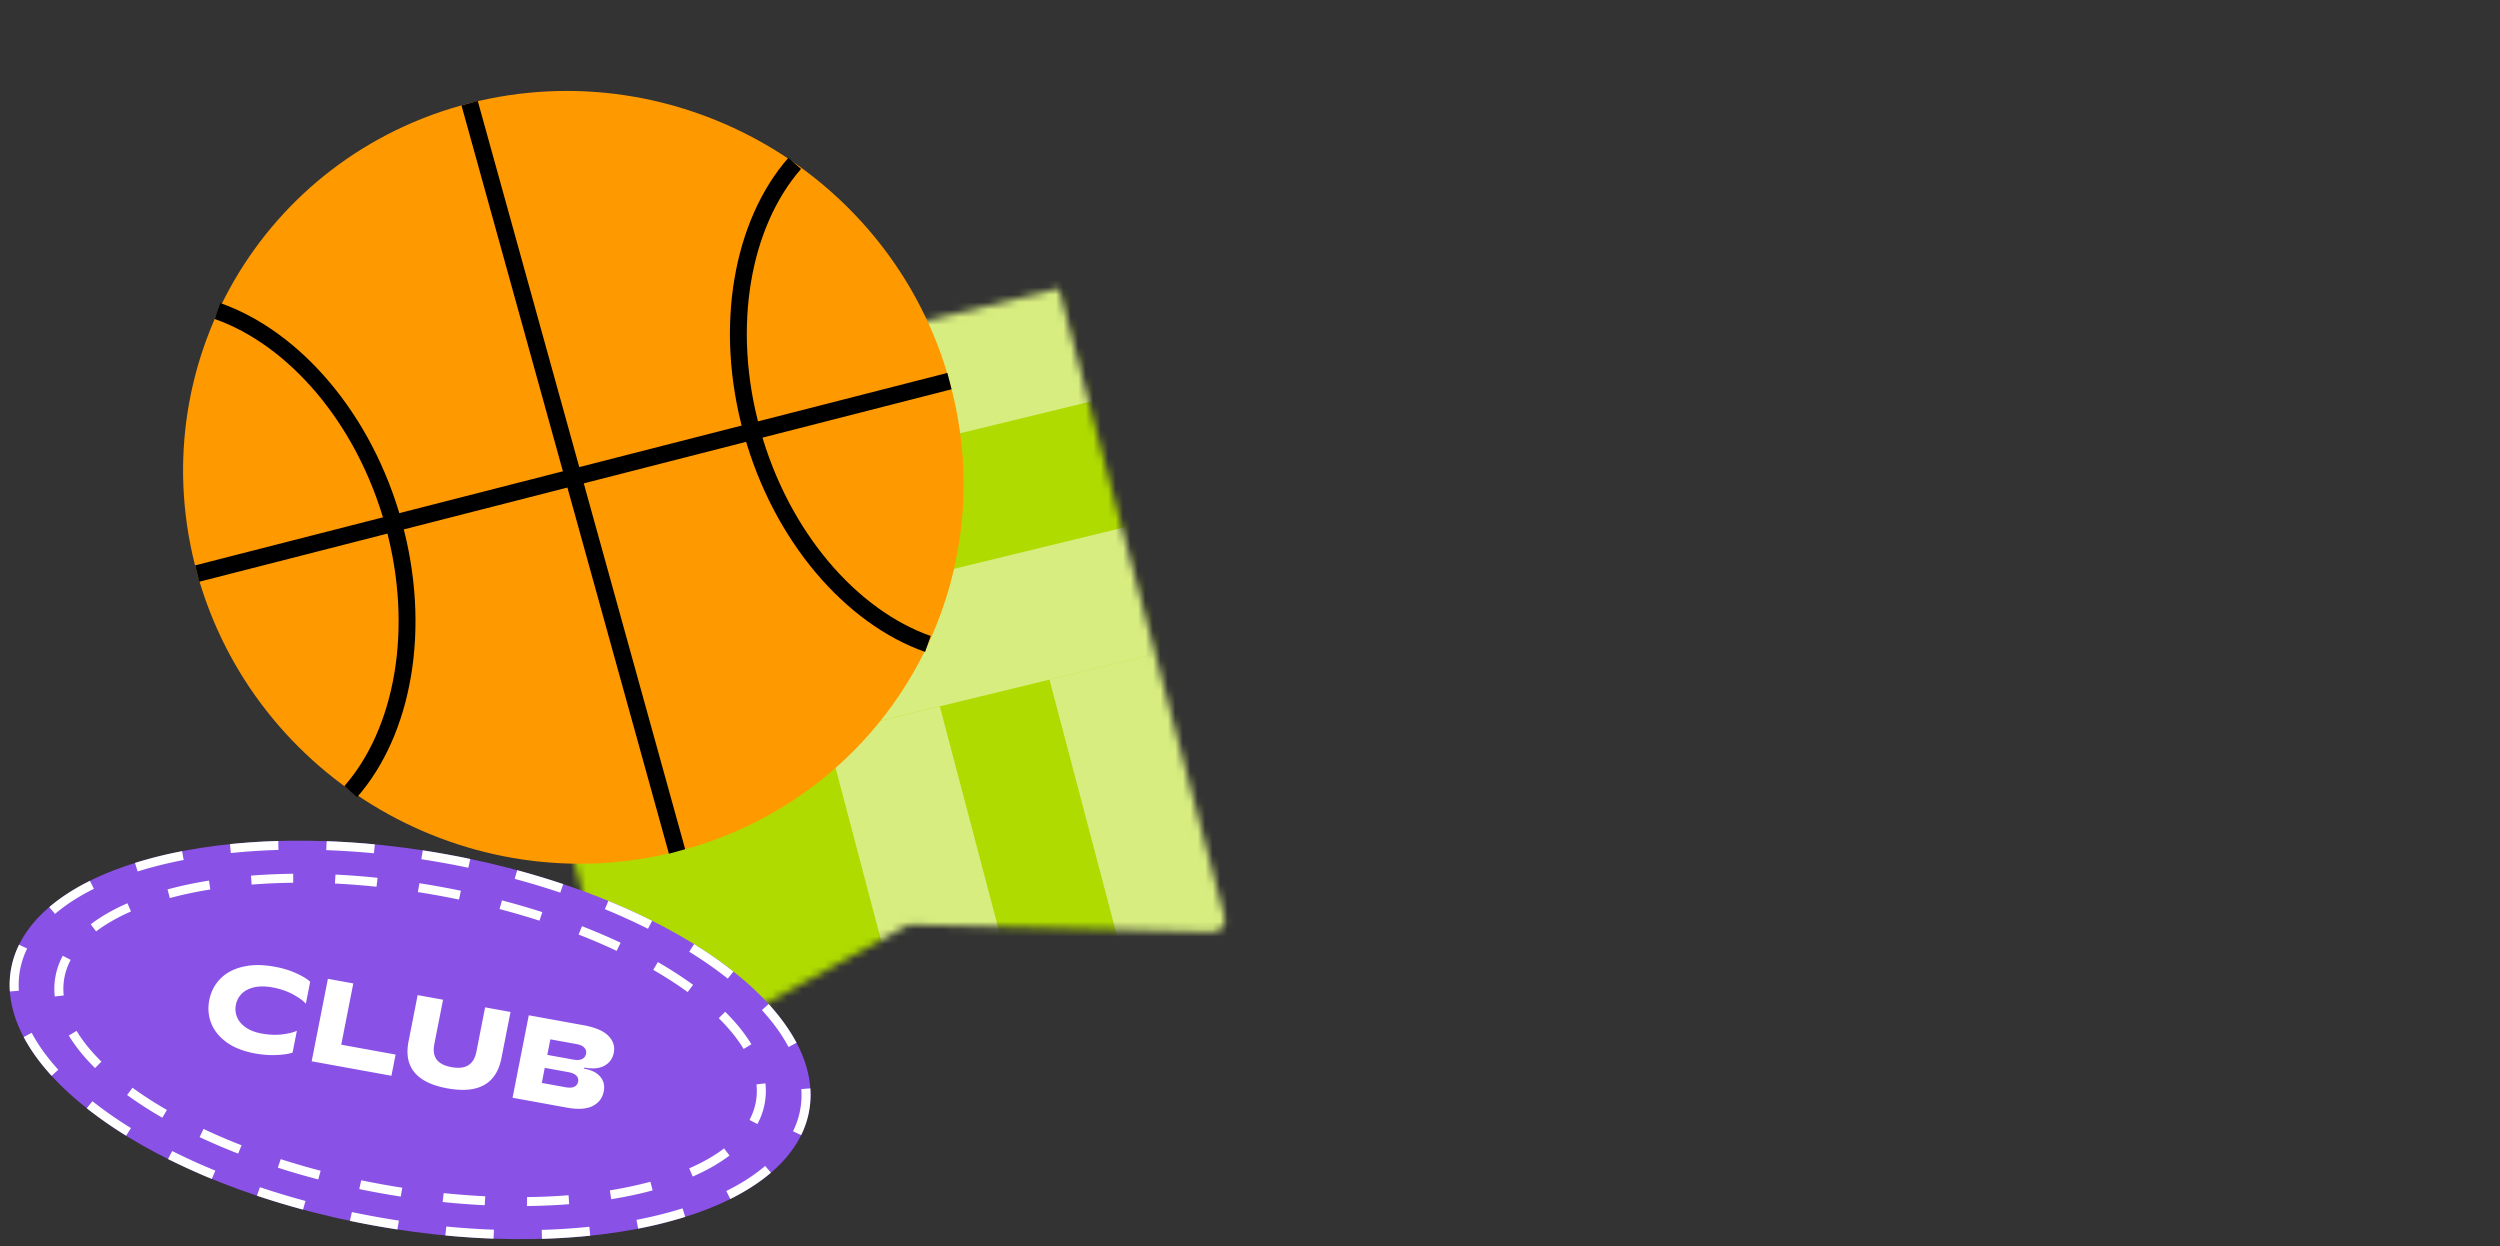
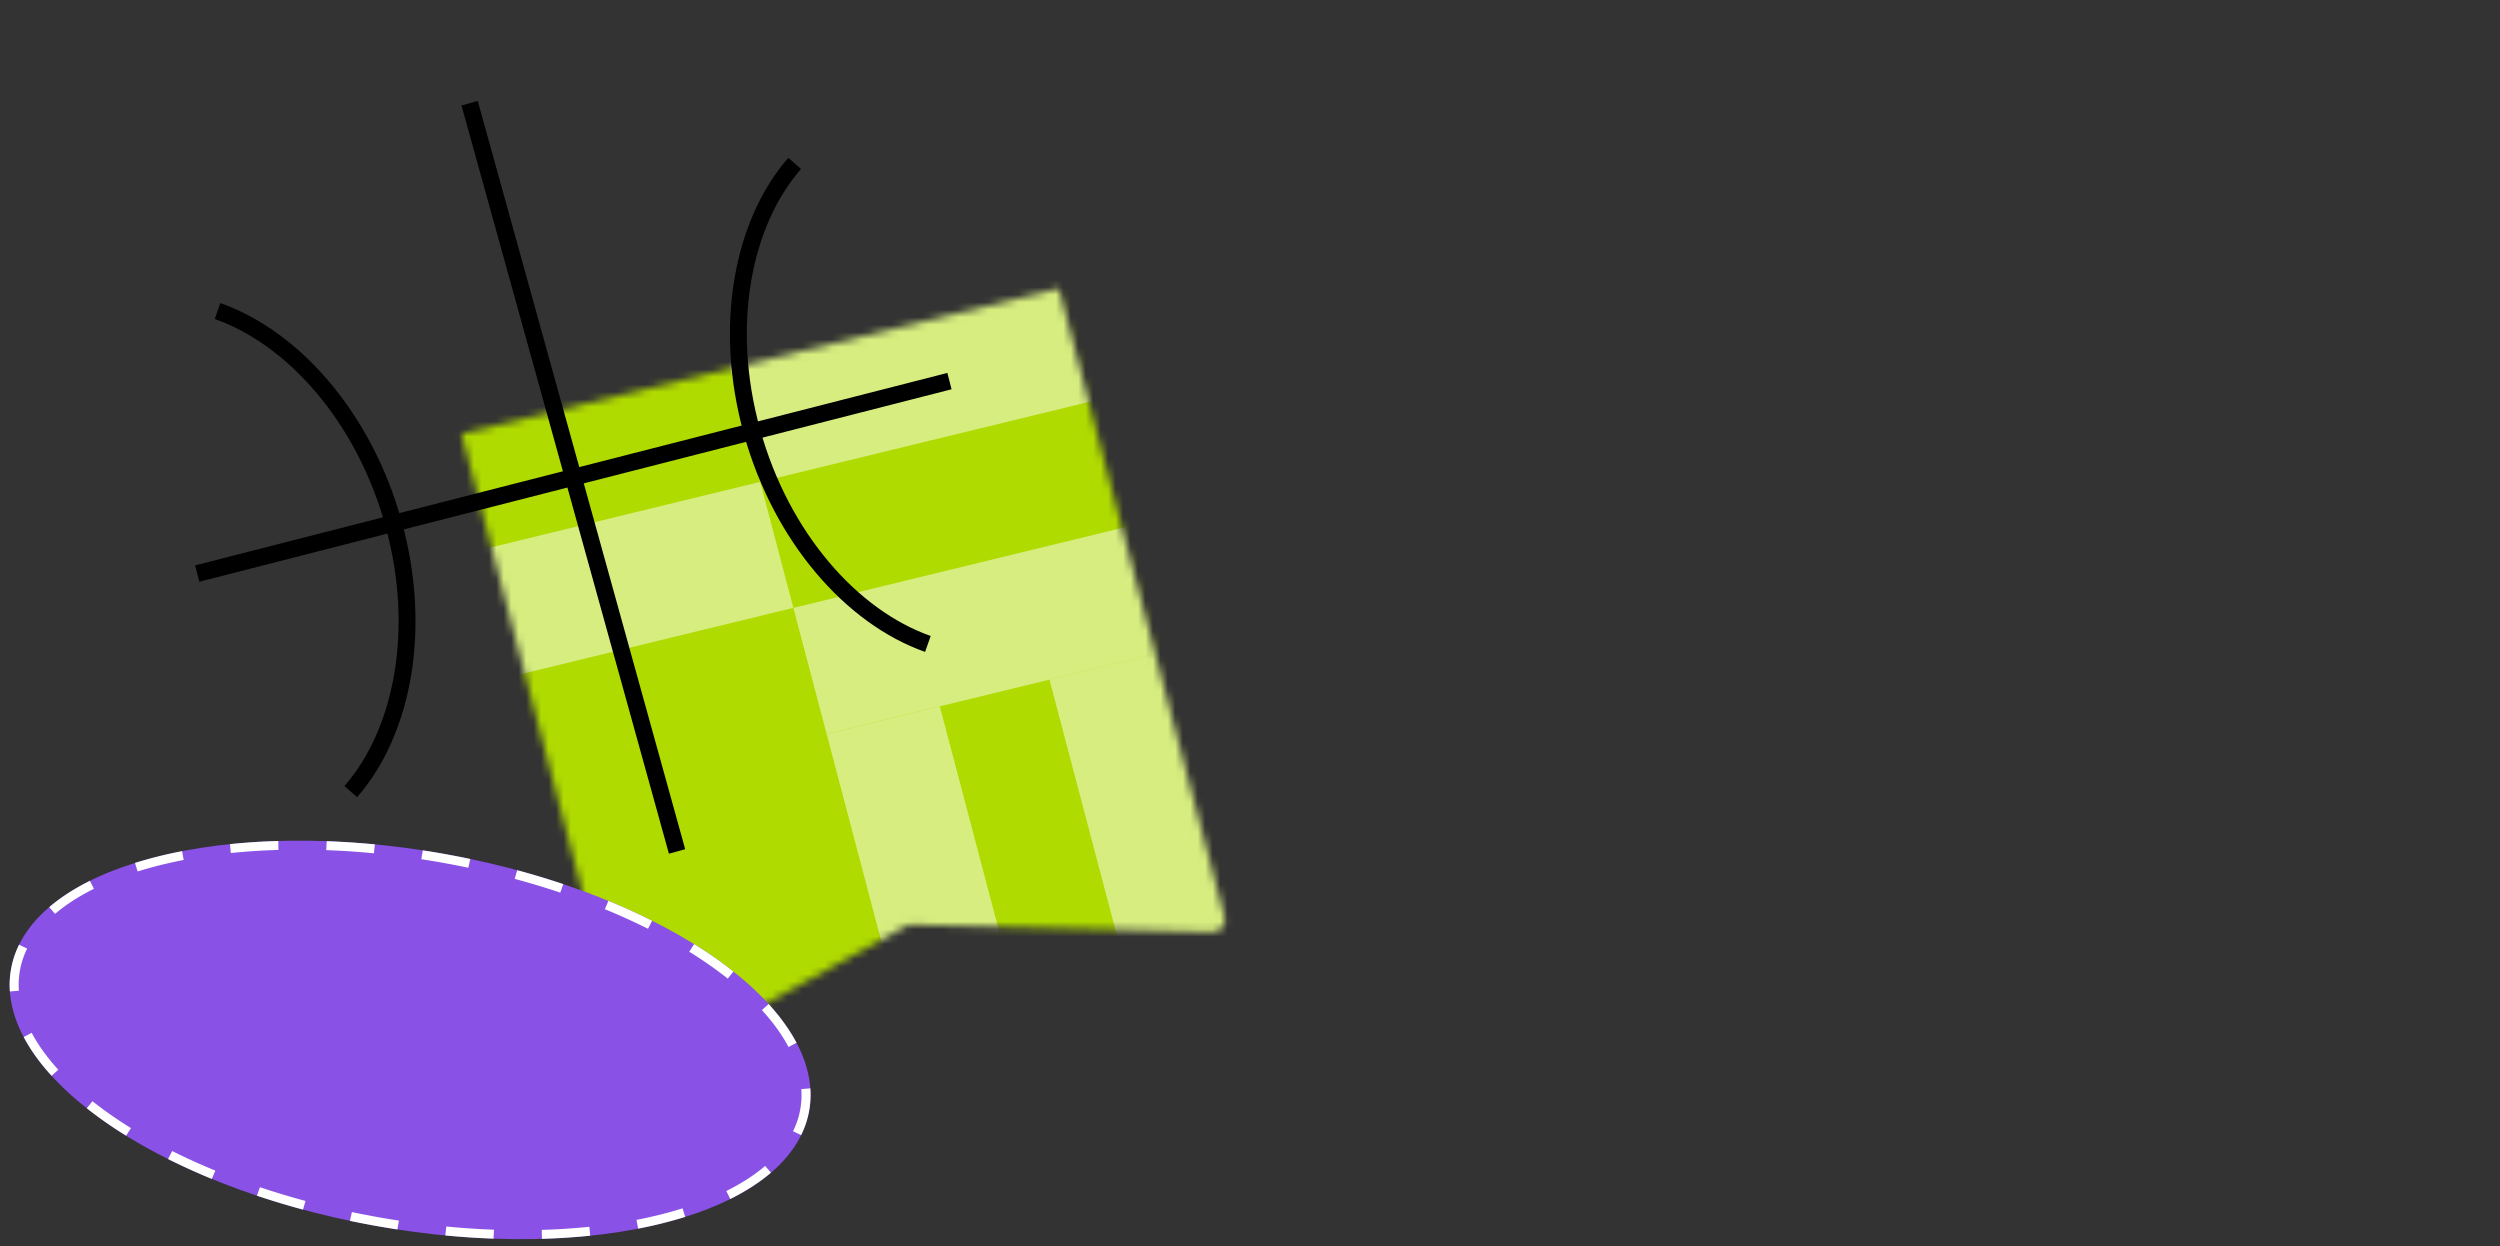
<svg xmlns="http://www.w3.org/2000/svg" width="335" height="167" fill="none">
  <rect width="100%" height="100%" fill="#333333" stroke="none" />
  <mask id="a" width="104" height="106" x="61" y="38" maskUnits="userSpaceOnUse" style="mask-type:alpha">
    <path fill="#D9C2EC" d="m61.832 58.122 80.06-19.482 13.982 53.03 8.204 31.114a1.682 1.682 0 0 1-1.682 2.114l-40.154-.982a1.725 1.725 0 0 0-.872.212l-34.826 19.228c-.985.543-2.238.003-2.526-1.091l-8.204-31.113-13.982-53.03Z" />
  </mask>
  <g mask="url(#a)">
    <path fill="#AFDB00" d="m45.7 37.321 103.354-25.15 34.137 129.469-103.355 25.15L45.699 37.321Z" />
    <path fill="#D7ED7F" d="m97.41 47.695 44.531-10.836 4.451 16.883-44.531 10.836-4.45-16.883Z" />
    <path fill="#D7ED7F" d="m57.332 75.406 44.531-10.836 4.451 16.882-44.53 10.837-4.452-16.883ZM17.254 103.128l44.53-10.836 4.452 16.882-44.53 10.836-4.452-16.882ZM106.312 81.458l44.531-10.836 4.452 16.882-44.531 10.836-4.452-16.882Z" />
    <path fill="#D7ED7F" d="m110.766 98.339 15.169-3.692 7.961 30.194-15.169 3.691-7.961-30.193ZM140.625 91.056l15.011-3.653 11.817 44.816-15.011 3.653-11.817-44.816ZM122.707 143.112l14.803-3.602 5.906 22.402-14.802 3.602-5.907-22.402ZM152.309 135.909l14.802-3.602 5.907 22.402-14.803 3.602-5.906-22.402Z" />
  </g>
-   <path fill="#F90" d="M90.725 114.095c27.833-7.12 44.178-35.342 36.504-63.027-7.675-27.685-36.466-44.36-64.298-37.24-27.833 7.12-44.179 35.343-36.504 63.028 7.674 27.685 36.466 44.36 64.298 37.239Z" />
  <path stroke="#000" stroke-miterlimit="10" stroke-width="2.262" d="m62.93 13.828 27.795 100.267M29.15 41.68c10.208 3.592 19.65 14.288 23.575 28.448C56.65 84.288 53.996 98.08 47 106.073M106.487 21.894c-6.995 7.994-9.65 21.785-5.724 35.945 3.925 14.16 13.367 24.856 23.575 28.449M26.427 76.856l100.802-25.788" />
  <path fill="#8A51E6" d="M108.389 149.049c-2.702 13.733-28.815 20.524-58.327 15.167-29.511-5.358-51.245-20.834-48.543-34.568 2.701-13.734 28.815-20.525 58.326-15.167 29.512 5.357 51.245 20.834 48.544 34.568Z" />
  <path fill="#fff" d="M47.154 162.417c1.036.218 2.084.423 3.141.615l-.233 1.183-1.377-.258c-.602-.117-1.2-.24-1.796-.365l.265-1.175Zm6.099 2.331a120.419 120.419 0 0 1-3.19-.533l.232-1.183c1.058.192 2.11.368 3.158.528l-.2 1.188Zm-18.422-5.663c1.973.662 4.011 1.278 6.105 1.843l-.331 1.16a106.935 106.935 0 0 1-6.174-1.863l.4-1.14Zm31.33 6.294-.03.601a107.587 107.587 0 0 1-6.456-.43l.133-1.196c2.164.208 4.295.349 6.383.424l-.03.601Zm-43.087-11.14a84.926 84.926 0 0 0 5.784 2.624l-.475 1.113a86.195 86.195 0 0 1-5.864-2.663l.555-1.074Zm55.905 10.148.108 1.195a87.813 87.813 0 0 1-6.471.424v-.061l-.018-1.141a86.384 86.384 0 0 0 6.381-.417Zm-66.592-16.824a54.822 54.822 0 0 0 5.16 3.6l-.325.511v.001l-.324.51a56.05 56.05 0 0 1-5.272-3.679l.76-.943Zm79.427 15.5a57.987 57.987 0 0 1-6.305 1.577l-.108-.588-.108-.591c2.187-.423 4.25-.94 6.172-1.543l.35 1.145ZM4.245 138.392c.874 1.651 2.069 3.311 3.567 4.952l-.451.407v.001l-.448.405c-1.553-1.701-2.81-3.44-3.739-5.194l.291-.154.78-.417Zm98.852 18.503.21.245c-1.53 1.307-3.36 2.487-5.452 3.527l-.263-.534-.265-.539c2.018-1.003 3.762-2.129 5.202-3.359l.568.66ZM1.519 129.648a12.299 12.299 0 0 1 1.037-3.058l.542.258.544.258a11.106 11.106 0 0 0-.936 2.757c-.187.954-.244 1.92-.176 2.895l-.605.049.001.001-.604.049a12.194 12.194 0 0 1 .138-2.887l.059-.322Zm106.802 19.721a12.313 12.313 0 0 1-.969 2.736l-.543-.257-.543-.258a11.11 11.11 0 0 0 .936-2.757c.187-.955.244-1.92.176-2.895l1.206-.1a12.173 12.173 0 0 1-.195 3.21l-.068.321Zm-95.74-30.267c-2.019 1.003-3.762 2.129-5.202 3.359l-.78-.906c1.53-1.308 3.361-2.487 5.453-3.527l.529 1.074Zm90.414 15.435c1.553 1.702 2.809 3.442 3.738 5.196l-1.07.57c-.874-1.651-2.069-3.31-3.567-4.951l.899-.815Zm-78.38-19.302c-2.187.424-4.25.94-6.173 1.543l-.35-1.146a57.753 57.753 0 0 1 6.307-1.577l.215 1.18Zm68.394 11.275a56.03 56.03 0 0 1 5.271 3.678l-.759.945a54.822 54.822 0 0 0-5.16-3.599l.648-1.024ZM37.31 113.892a86.943 86.943 0 0 0-6.381.416l-.11-1.194a87.268 87.268 0 0 1 6.472-.424l.02 1.202Zm44.214 6.828a85.687 85.687 0 0 1 5.864 2.663l-.555 1.074a84.95 84.95 0 0 0-5.783-2.625l.474-1.112ZM50.1 114.342a106.881 106.881 0 0 0-6.384-.423l.06-1.203c2.113.076 4.268.218 6.456.428l-.132 1.198Zm19.202 2.264c2.117.572 4.178 1.195 6.174 1.864l-.2.571-.2.57a106.82 106.82 0 0 0-6.105-1.843l.331-1.162Zm-8.08-1.867c.603.116 1.2.239 1.796.364l-.264 1.177a115.43 115.43 0 0 0-6.3-1.144l.2-1.188c1.059.162 2.123.339 3.191.533l1.378.258Z" />
  <path fill="#8A51E6" d="M102.451 147.971c-2.23 11.336-25.303 16.665-51.536 11.903-26.232-4.762-45.69-17.812-43.46-29.148 2.23-11.336 25.303-16.665 51.535-11.903 26.232 4.762 45.69 17.812 43.461 29.148Z" />
-   <path fill="#fff" d="M48.404 158.156c.906.188 1.82.366 2.744.534l-.233 1.184-1.224-.229c-.52-.1-1.036-.206-1.55-.312l.263-1.177Zm5.298 2.186c-.924-.144-1.853-.299-2.787-.468l.233-1.184c.924.167 1.843.322 2.758.465l-.204 1.187Zm-16.086-5.018c1.731.557 3.517 1.078 5.35 1.558l-.162.581.001.001-.162.581a103.493 103.493 0 0 1-5.413-1.576l.386-1.145Zm27.333 6.177c-1.846-.09-3.727-.233-5.638-.43l.036-.3.035-.298.07-.598c1.89.195 3.75.336 5.573.425l-.076 1.201Zm-37.676-10.219a81.515 81.515 0 0 0 5.096 2.183l-.227.56v.001l-.13.32-.097.239a82.557 82.557 0 0 1-5.172-2.214l.53-1.089Zm48.996 10.08a84.772 84.772 0 0 1-5.656.248l.002-.6.001-.602a82.234 82.234 0 0 0 5.575-.246l.078 1.2Zm-58.514-15.605a51.66 51.66 0 0 0 4.614 2.975l-.308.521v.001l-.308.521a53.336 53.336 0 0 1-4.72-3.043l.722-.975Zm69.698 13.758c-1.737.47-3.593.863-5.551 1.179l-.03-.203-.148-.983a53.62 53.62 0 0 0 5.427-1.153l.302 1.16Zm10.3-4.677c-1.387 1.054-3.04 1.998-4.926 2.822l-.236-.55-.236-.551c1.814-.792 3.379-1.688 4.672-2.671l.725.95Zm-87.496-16.702c.83 1.369 1.948 2.752 3.336 4.125l-.43.428v.002l-.43.428c-1.443-1.428-2.623-2.886-3.513-4.353l1.037-.63Zm-2.802-7.41c.182-.926.504-1.81.955-2.653l1.065.552a8.309 8.309 0 0 0-.833 2.316 8.196 8.196 0 0 0-.104 2.449l-1.202.14c-.09-.853-.07-1.7.07-2.538l.049-.266Zm94.94 17.51a9.576 9.576 0 0 1-.901 2.387l-1.063-.552a8.319 8.319 0 0 0 .832-2.316 8.185 8.185 0 0 0 .105-2.448l1.2-.141c.099.943.065 1.88-.117 2.805l-.056.265Zm-84.844-26.098c-1.814.792-3.379 1.688-4.672 2.671l-.726-.951c1.385-1.054 3.038-1.998 4.924-2.821l.474 1.101Zm79.62 13.438c1.443 1.427 2.624 2.885 3.514 4.353l-1.037.632c-.83-1.369-1.947-2.752-3.335-4.125l.858-.86Zm-69.079-16.981.088.594c-1.92.31-3.734.695-5.426 1.152l-.302-1.161a54.587 54.587 0 0 1 5.551-1.179l.09.594Zm60.06 10.325a53.094 53.094 0 0 1 4.72 3.044l-.232.314-.49.661a51.887 51.887 0 0 0-4.615-2.975l.617-1.044Zm-48.863-10.632a82.204 82.204 0 0 0-5.574.247l-.08-1.201a83.447 83.447 0 0 1 5.657-.249l-.003 1.203Zm38.7 5.822c1.801.701 3.528 1.441 5.172 2.215l-.529 1.09a80.92 80.92 0 0 0-5.096-2.184l.453-1.121Zm-27.536-5.288c-1.89-.195-3.75-.337-5.573-.426l.075-1.201c1.846.09 3.728.232 5.639.43l-.141 1.197Zm16.809 1.829c1.854.486 3.66 1.013 5.412 1.576l-.192.572-.193.573a100.955 100.955 0 0 0-5.35-1.557l.239-.857.084-.307Zm-7.047-1.599c.519.1 1.035.204 1.548.311l-.261 1.178a113.12 113.12 0 0 0-5.502-.999l.202-1.189c.925.144 1.855.3 2.788.47l1.225.229ZM78.256 143.195c1.013.184 1.745.551 2.194 1.102.45.55.6 1.199.453 1.946-.178.906-.678 1.561-1.502 1.968-.813.408-1.947.48-3.404.216l-7.314-1.328 2.174-11.052 7.314 1.328c1.583.287 2.698.762 3.344 1.424.656.665.902 1.418.736 2.26-.155.789-.576 1.372-1.262 1.749-.674.369-1.576.45-2.705.245l-.028.142Zm-1.435-1.209c.507.092.9.066 1.18-.08a.946.946 0 0 0 .532-.704.887.887 0 0 0-.234-.811c-.205-.234-.561-.397-1.068-.489l-3.483-.632-.41 2.084 3.483.632Zm-1.055 3.701c.517.094.914.073 1.192-.062.28-.145.45-.37.51-.676a.858.858 0 0 0-.22-.792c-.206-.234-.568-.397-1.085-.491l-3.166-.575-.398 2.021 3.167.575ZM59.951 145.841c-4.148-.753-5.882-2.856-5.203-6.308l1.217-6.189 3.404.618-1.17 5.952c-.168.853-.068 1.536.301 2.05.38.516 1.05.861 2.01 1.035.961.175 1.71.087 2.25-.262.549-.347.907-.947 1.075-1.8l1.17-5.952 3.405.618-1.218 6.189c-.679 3.452-3.092 4.802-7.24 4.049ZM52.451 144.153l-10.687-1.941 2.174-11.052 3.404.618-1.615 8.21 7.283 1.323-.559 2.842ZM34.18 141.163c-1.52-.276-2.778-.766-3.777-1.471-.996-.715-1.692-1.566-2.088-2.554-.396-.987-.486-2.034-.268-3.139.217-1.105.703-2.047 1.458-2.826.754-.779 1.751-1.317 2.99-1.616 1.242-.309 2.675-.315 4.3-.02 1.098.199 2.073.496 2.925.89.862.397 1.476.775 1.843 1.136l-.578 2.937c-.367-.416-.95-.838-1.752-1.267-.8-.429-1.713-.736-2.737-.922-.918-.167-1.726-.171-2.424-.015-.698.157-1.257.443-1.677.857-.41.416-.672.914-.786 1.493a2.805 2.805 0 0 0 .165 1.665c.223.531.614.989 1.172 1.374.559.384 1.266.654 2.12.81.961.174 1.866.213 2.716.116.862-.105 1.528-.267 1.998-.487l-.575 2.921c-.482.174-1.18.281-2.096.322-.907.054-1.883-.014-2.928-.204Z" />
</svg>